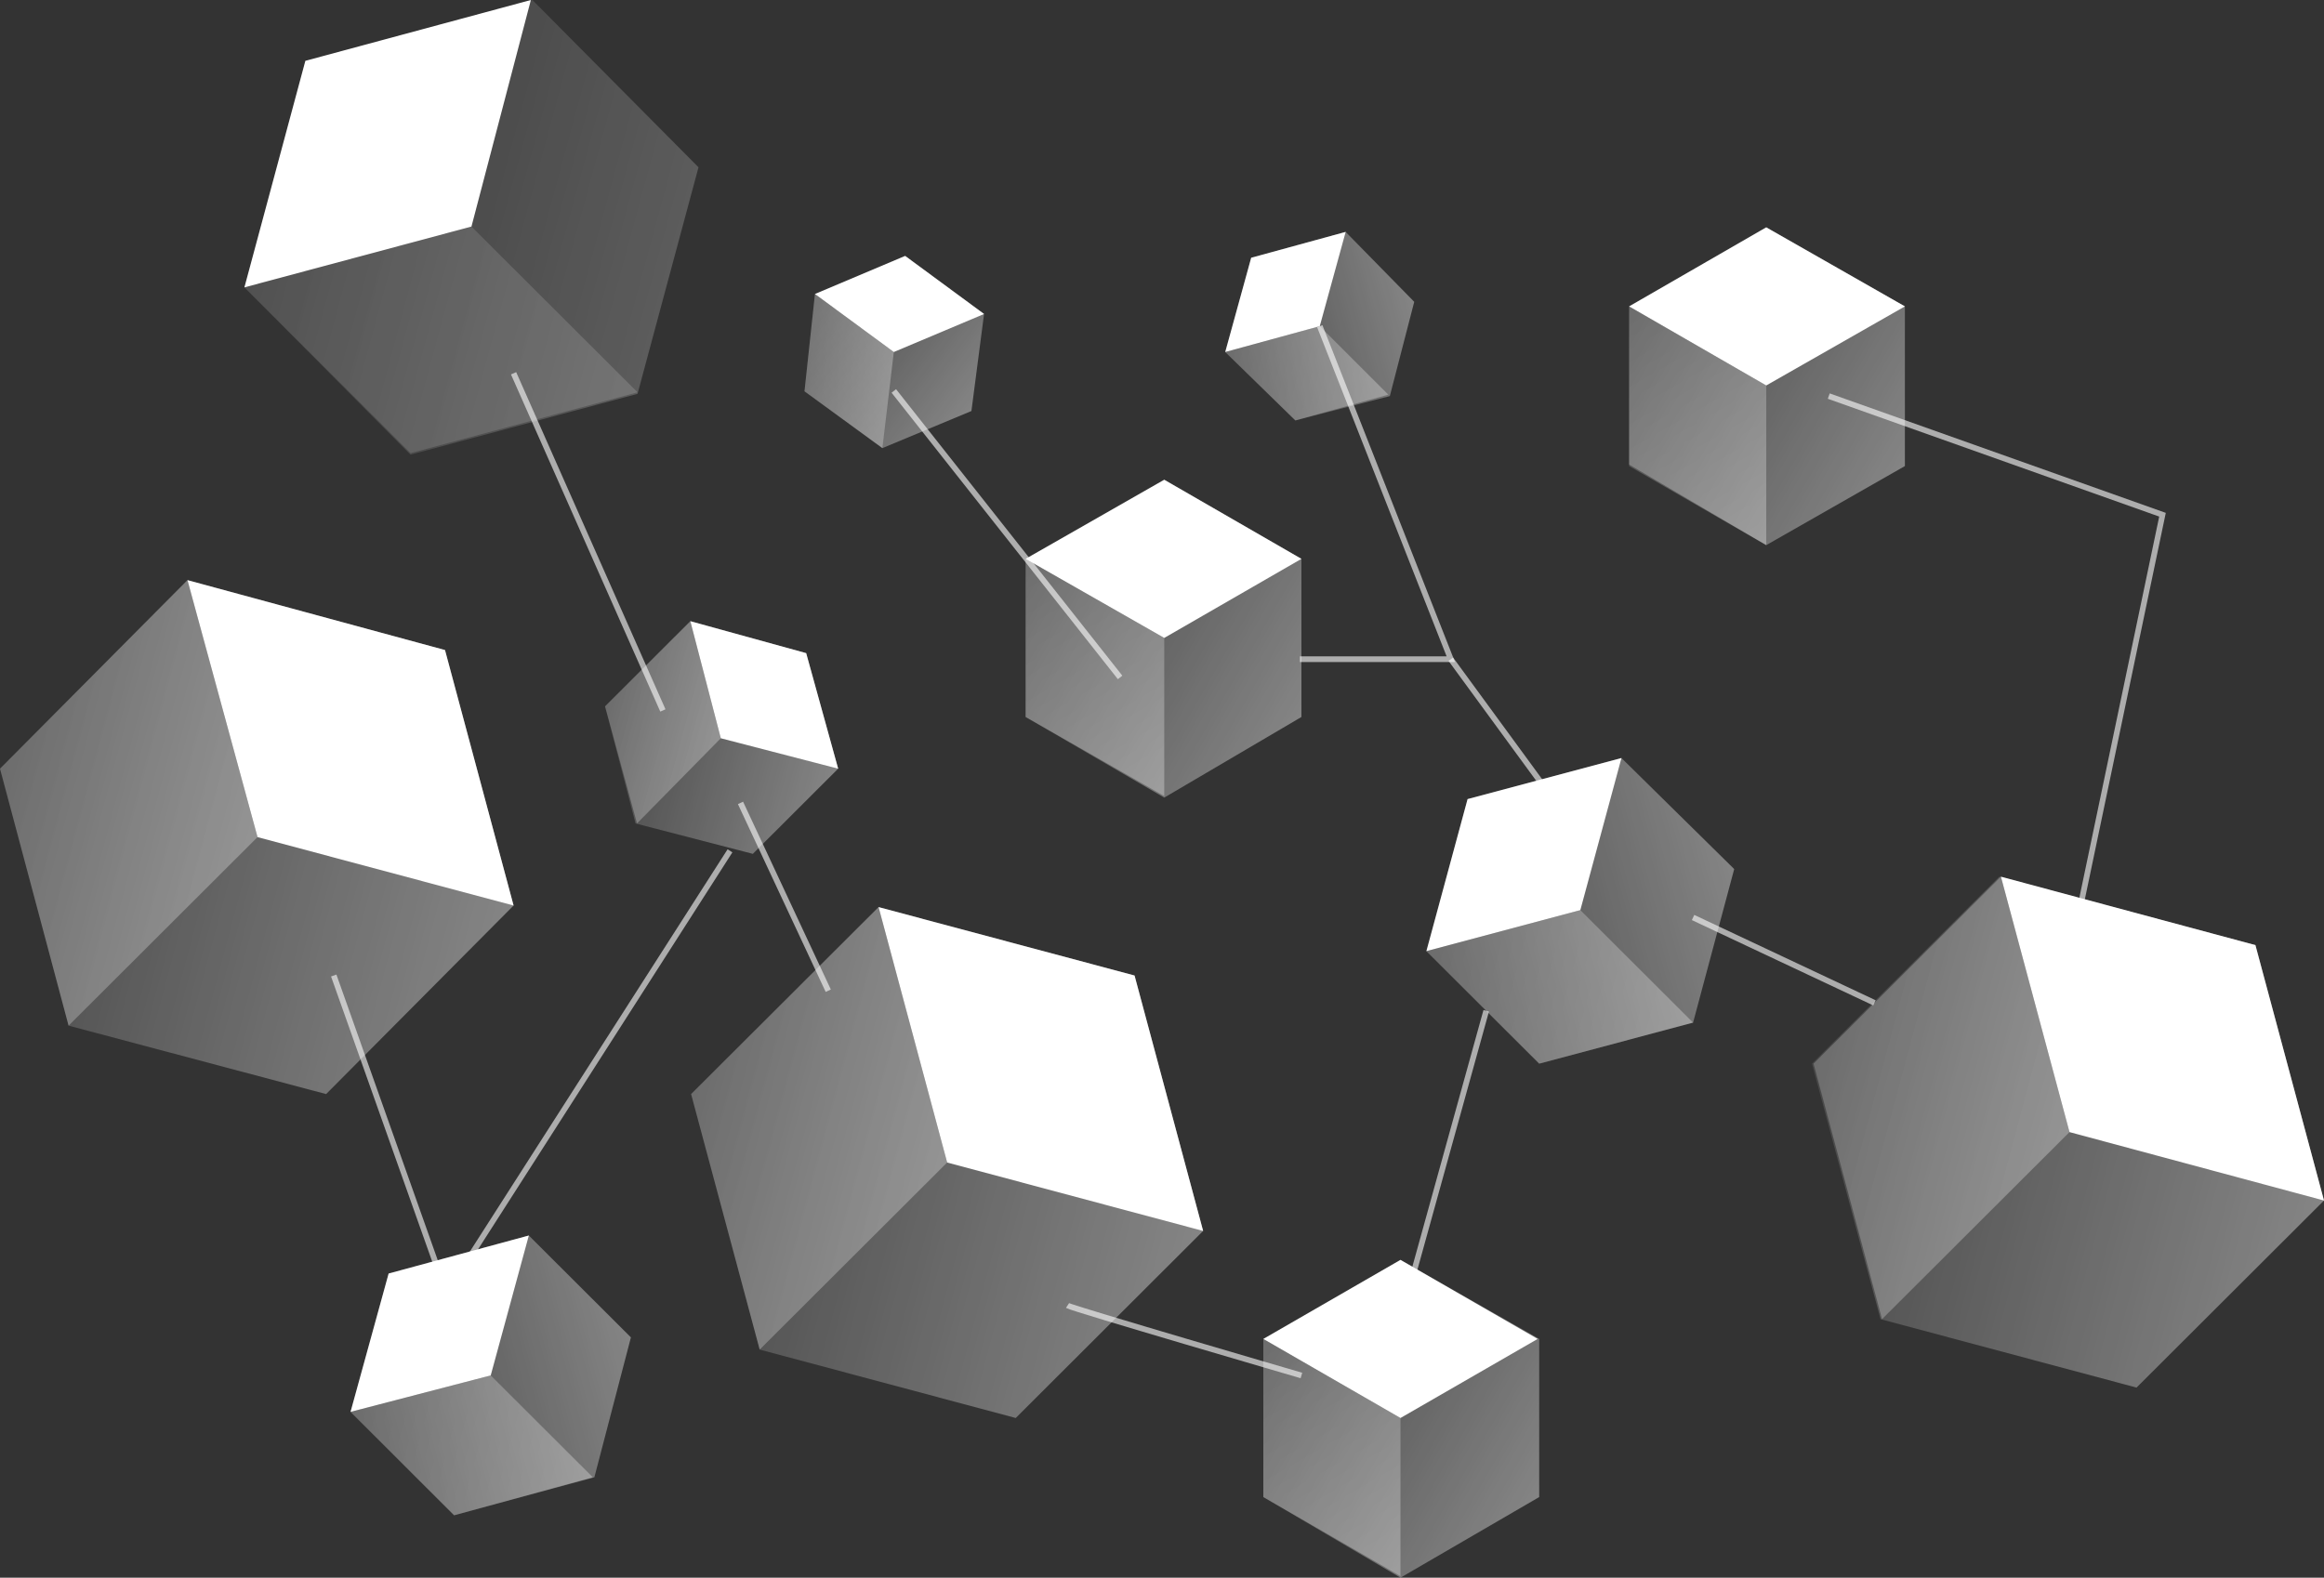
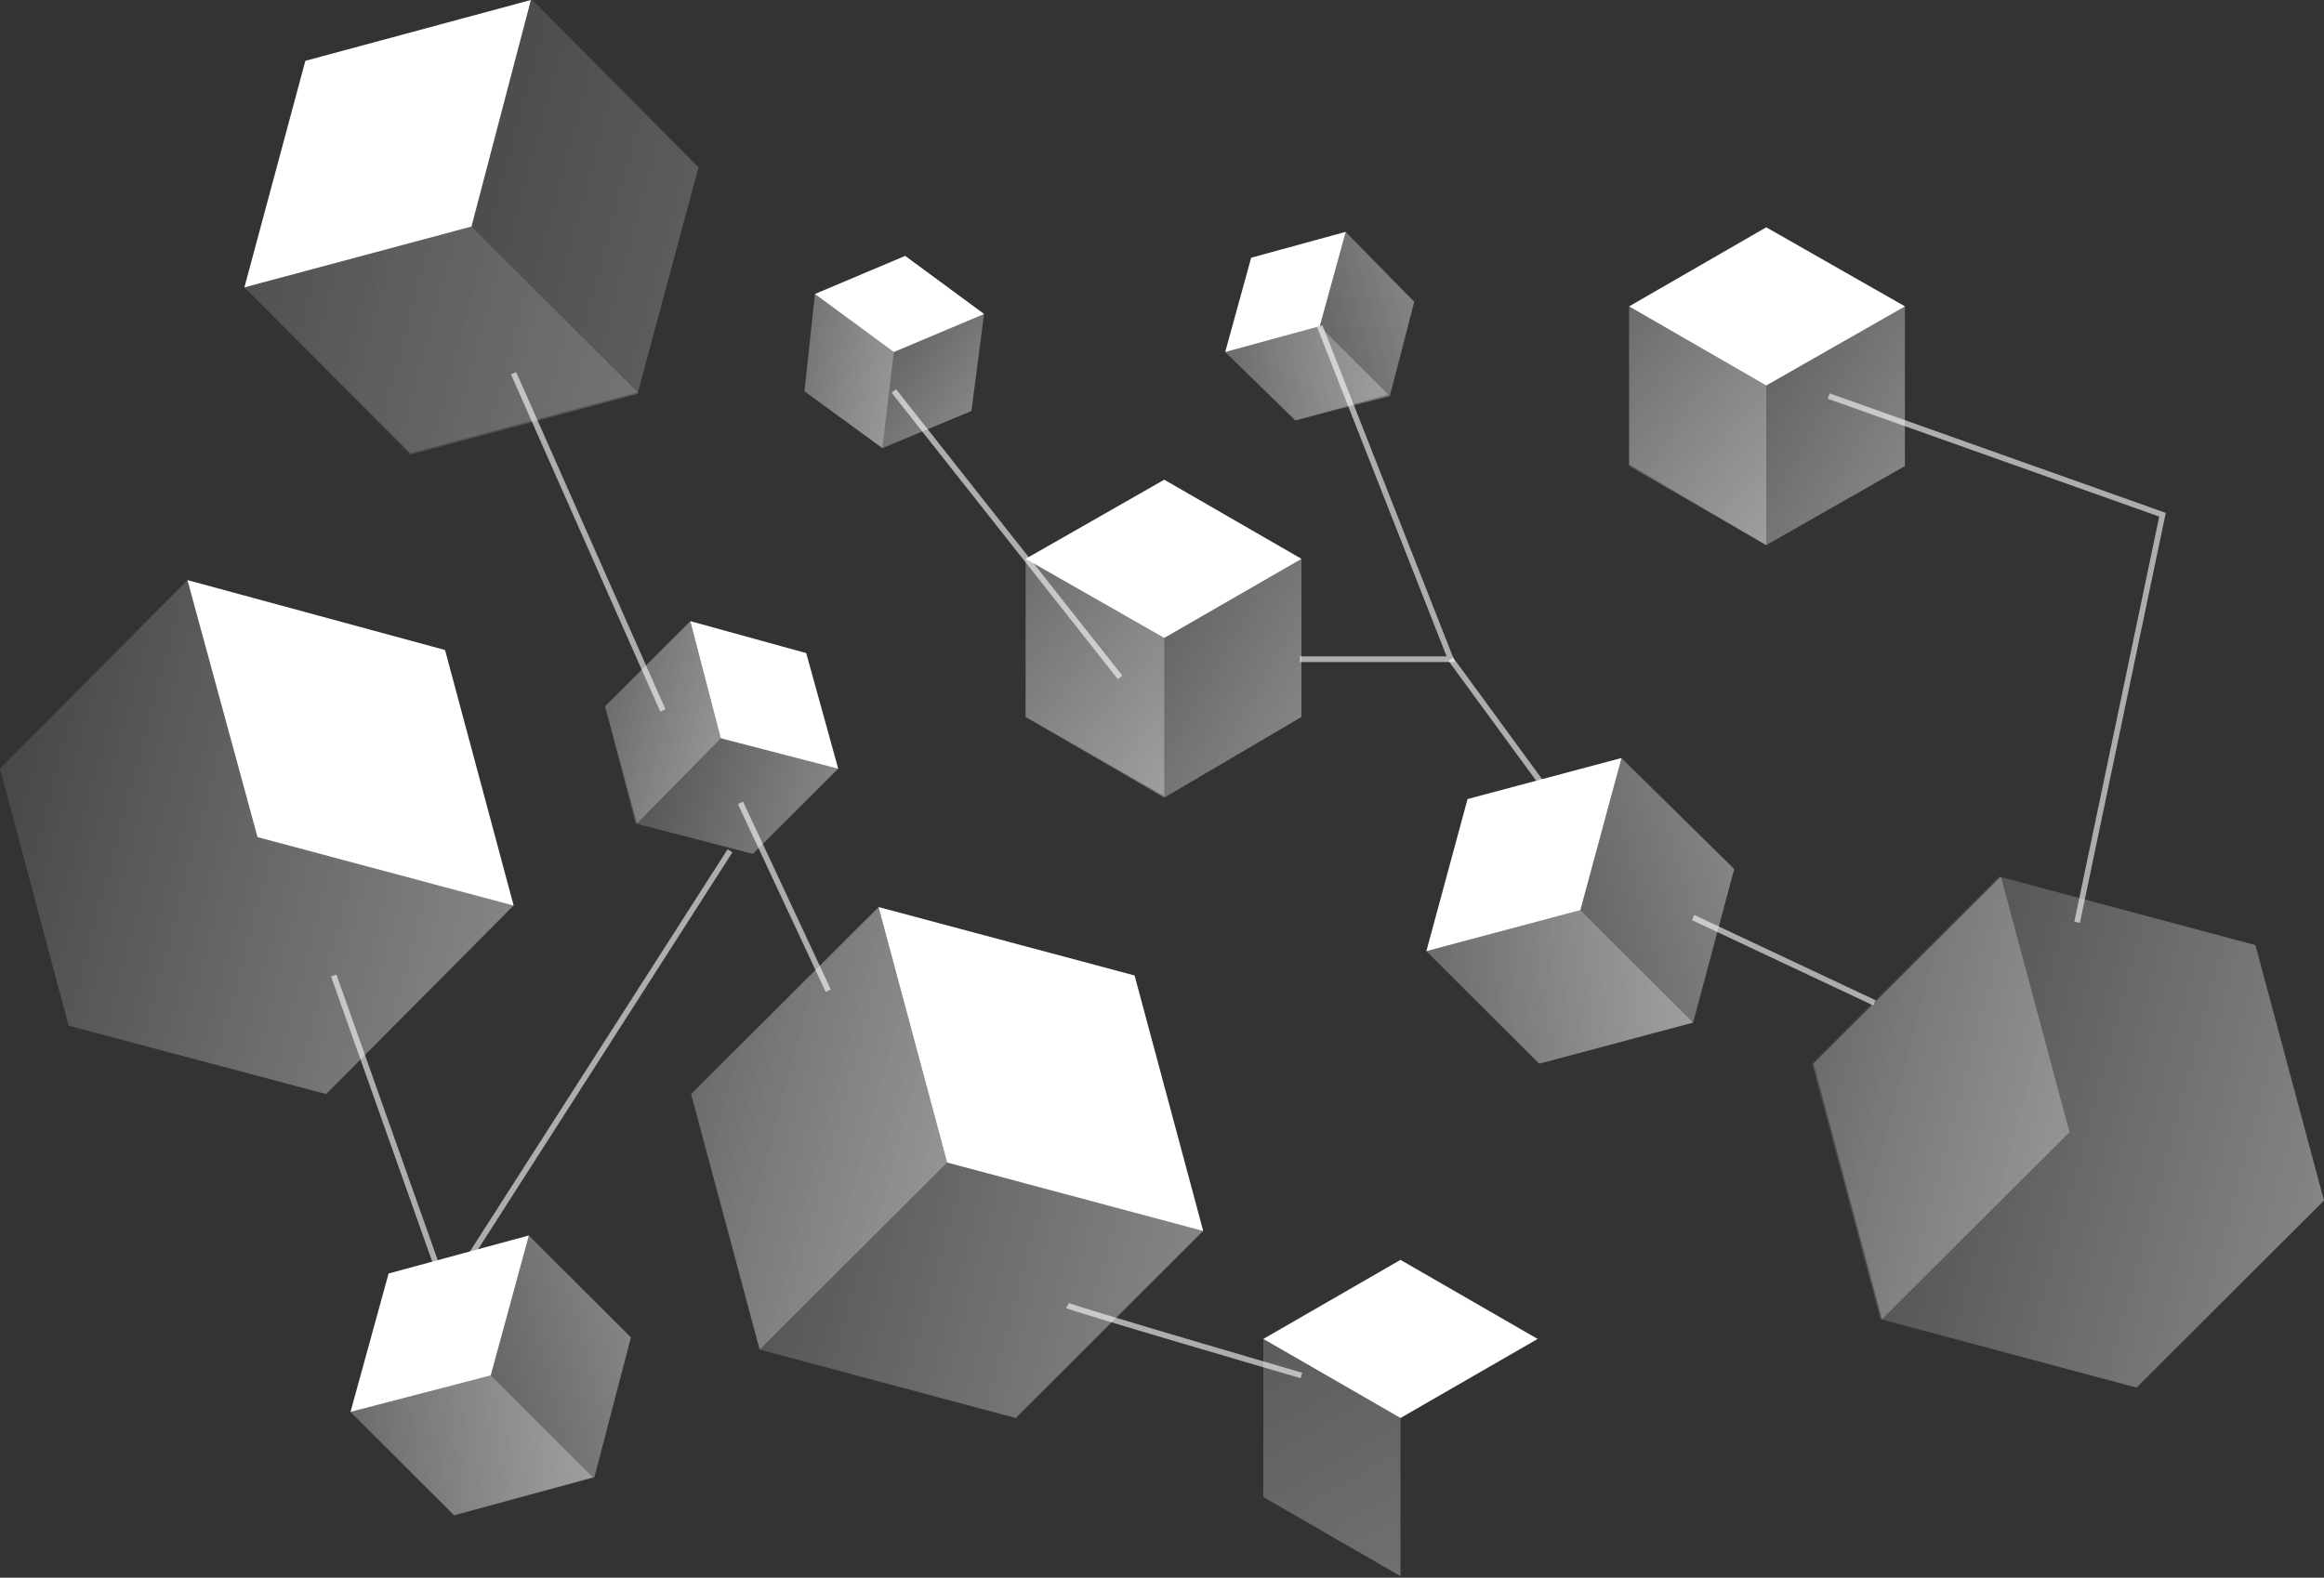
<svg xmlns="http://www.w3.org/2000/svg" width="511" height="347" viewBox="0 0 511 347" fill="none">
  <rect x="0" y="0" width="511" height="347" fill="#333333" stroke="none" />
  <g clip-path="url(#clip0_20_6558)">
    <path d="M402.107 87.118L475.489 113.21L456.717 202.852" stroke="rgba(255,255,255,0.6)" stroke-width="1.25" stroke-miterlimit="10" />
    <path d="M412.145 220.566L372.274 201.799" stroke="rgba(255,255,255,0.6)" stroke-width="1.25" stroke-miterlimit="10" />
    <path d="M290.19 71.741L318.999 144.985H285.83" stroke="rgba(255,255,255,0.6)" stroke-width="1.25" stroke-miterlimit="10" />
    <path d="M318.999 144.985L342.953 177.735" stroke="rgba(255,255,255,0.6)" stroke-width="1.25" stroke-miterlimit="10" />
    <path d="M246.285 148.995L196.531 85.987" stroke="rgba(255,255,255,0.6)" stroke-width="1.25" stroke-miterlimit="10" />
    <path d="M112.926 82.101L145.754 156.258" stroke="rgba(255,255,255,0.6)" stroke-width="1.25" stroke-miterlimit="10" />
    <path d="M73.381 214.558L98.173 284.457L160.508 187.134" stroke="rgba(255,255,255,0.6)" stroke-width="1.25" stroke-miterlimit="10" />
    <path d="M162.819 176.589L182.119 217.903" stroke="rgba(255,255,255,0.6)" stroke-width="1.25" stroke-miterlimit="10" />
    <path d="M234.727 287.136C235.735 287.801 286.155 302.528 286.155 302.528" stroke="rgba(255,255,255,0.6)" stroke-width="1.25" stroke-miterlimit="10" />
-     <path d="M326.787 222.316L310.962 279.44" stroke="rgba(255,255,255,0.6)" stroke-width="1.25" stroke-miterlimit="10" />
    <path d="M53.74 63.209L90.26 100.001L140.184 86.622L153.588 36.792L117.068 0L67.144 13.379L53.74 63.209Z" fill="url(#paint0_linear_20_6558)" />
    <path d="M53.74 63.209L103.664 49.83L116.727 0L67.144 13.379L53.74 63.209Z" fill="#FFFFFF" />
    <path d="M90.26 99.66L140.184 86.282L103.664 49.83L53.74 63.209L90.26 99.66Z" fill="url(#paint1_linear_20_6558)" />
    <path d="M41.221 127.595L0 169.064L15.08 225.583L71.706 240.635L112.926 199.166L97.847 142.972L41.221 127.595Z" fill="url(#paint2_linear_20_6558)" />
    <path d="M41.221 127.595L56.626 184.115L112.926 199.166L97.847 142.972L41.221 127.595Z" fill="#FFFFFF" />
-     <path d="M0 169.064L15.08 225.583L56.626 184.115L41.221 127.595L0 169.064Z" fill="url(#paint3_linear_20_6558)" />
    <path d="M179.187 64.665L176.891 86.065L194.018 98.561L213.597 90.4L216.374 69.062L199.029 56.287L179.187 64.665Z" fill="url(#paint4_linear_20_6558)" />
    <path d="M179.187 64.665L196.531 77.424L216.374 69.062L199.029 56.287L179.187 64.665Z" fill="#FFFFFF" />
    <path d="M176.891 86.065L194.018 98.561L196.531 77.424L179.187 64.665L176.891 86.065Z" fill="url(#paint5_linear_20_6558)" />
    <path d="M151.789 136.623L133.033 155.359L139.735 181.111L165.535 187.8L184.291 169.064L177.263 143.653L151.789 136.623Z" fill="url(#paint6_linear_20_6558)" />
    <path d="M151.789 136.623L158.491 162.374L184.291 169.064L177.263 143.653L151.789 136.623Z" fill="#FFFFFF" />
    <path d="M133.033 155.359L140.061 181.111L158.491 162.374L151.789 136.623L133.033 155.359Z" fill="url(#paint7_linear_20_6558)" />
    <path d="M269.4 77.424L284.821 92.475L305.595 87.118L310.962 66.383L295.883 51.007L275.11 56.69L269.4 77.424Z" fill="url(#paint8_linear_20_6558)" />
    <path d="M269.4 77.424L290.189 71.741L295.883 51.007L275.11 56.69L269.4 77.424Z" fill="#FFFFFF" />
    <path d="M284.821 92.475L305.253 86.793L290.189 71.741L269.4 77.424L284.821 92.475Z" fill="url(#paint9_linear_20_6558)" />
    <path d="M77.074 310.533L99.848 333.28L130.69 324.919L138.726 294.15L116.278 271.744L85.451 280.105L77.074 310.533Z" fill="url(#paint10_linear_20_6558)" />
    <path d="M77.074 310.533L107.9 302.512L116.278 271.744L85.451 280.105L77.074 310.533Z" fill="#FFFFFF" />
    <path d="M99.848 333.28L130.349 324.919L107.9 302.512L77.074 310.533L99.848 333.28Z" fill="url(#paint11_linear_20_6558)" />
    <path d="M358.203 67.39V102.51L388.362 119.899L418.847 102.51V67.39L388.362 50.001L358.203 67.39Z" fill="url(#paint12_linear_20_6558)" />
    <path d="M358.203 67.39L388.362 84.78L418.847 67.39L388.362 50.001L358.203 67.39Z" fill="#FFFFFF" />
    <path d="M358.203 102.169L388.362 119.899V84.78L358.203 67.39V102.169Z" fill="url(#paint13_linear_20_6558)" />
    <path d="M225.511 122.919V157.698L255.996 175.428L286.155 157.698V122.919L255.996 105.514L225.511 122.919Z" fill="url(#paint14_linear_20_6558)" />
    <path d="M225.511 122.919L255.996 140.308L286.155 122.919L255.996 105.514L225.511 122.919Z" fill="#FFFFFF" />
    <path d="M225.511 157.698L255.996 175.087V140.308L225.511 122.919V157.698Z" fill="url(#paint15_linear_20_6558)" />
-     <path d="M277.778 294.491V329.27L307.938 347L338.438 329.27V294.491L307.938 277.101L277.778 294.491Z" fill="url(#paint16_linear_20_6558)" />
    <path d="M277.778 294.491L307.938 311.88L338.097 294.491L307.938 277.101L277.778 294.491Z" fill="#FFFFFF" />
    <path d="M277.778 329.27L307.938 346.659V311.88L277.778 294.491V329.27Z" fill="url(#paint17_linear_20_6558)" />
    <path d="M313.631 209.2L338.438 233.945L372.274 224.917L381.318 191.145L356.527 166.725L322.691 175.753L313.631 209.2Z" fill="url(#paint18_linear_20_6558)" />
    <path d="M313.631 209.2L347.482 200.173L356.527 166.725L322.691 175.753L313.631 209.2Z" fill="#FFFFFF" />
    <path d="M338.438 233.945L372.274 224.917L347.482 200.173L313.631 209.2L338.438 233.945Z" fill="url(#paint19_linear_20_6558)" />
    <path d="M439.636 192.817L398.415 233.945L413.495 290.14L469.779 305.191L511 264.048L495.921 207.869L439.636 192.817Z" fill="url(#paint20_linear_20_6558)" />
-     <path d="M439.961 192.817L455.041 248.996L511 264.048L495.92 207.869L439.961 192.817Z" fill="#FFFFFF" />
    <path d="M398.756 233.945L413.82 290.14L455.041 248.996L439.962 192.817L398.756 233.945Z" fill="url(#paint21_linear_20_6558)" />
    <path d="M193.18 199.507L151.959 240.635L167.039 296.829L223.339 311.88L264.545 270.737L249.465 214.558L193.18 199.507Z" fill="url(#paint22_linear_20_6558)" />
    <path d="M193.18 199.507L208.26 255.686L264.545 270.737L249.465 214.558L193.18 199.507Z" fill="#FFFFFF" />
    <path d="M151.959 240.635L167.039 296.829L208.26 255.686L193.18 199.507L151.959 240.635Z" fill="url(#paint23_linear_20_6558)" />
  </g>
  <defs>
    <linearGradient id="paint0_linear_20_6558" x1="53.74" y1="63.209" x2="140.184" y2="86.622" gradientUnits="userSpaceOnUse">
      <stop stop-color="white" stop-opacity="0.05" />
      <stop offset="1" stop-color="white" stop-opacity="0.2" />
    </linearGradient>
    <linearGradient id="paint1_linear_20_6558" x1="53.74" y1="63.209" x2="140.184" y2="86.282" gradientUnits="userSpaceOnUse">
      <stop stop-color="white" stop-opacity="0.1" />
      <stop offset="1" stop-color="white" stop-opacity="0.15" />
    </linearGradient>
    <linearGradient id="paint2_linear_20_6558" x1="0" y1="169.064" x2="112.926" y2="199.166" gradientUnits="userSpaceOnUse">
      <stop stop-color="white" stop-opacity="0.1" />
      <stop offset="1" stop-color="white" stop-opacity="0.4" />
    </linearGradient>
    <linearGradient id="paint3_linear_20_6558" x1="0" y1="169.064" x2="56.626" y2="184.115" gradientUnits="userSpaceOnUse">
      <stop stop-color="white" stop-opacity="0.2" />
      <stop offset="1" stop-color="white" stop-opacity="0.3" />
    </linearGradient>
    <linearGradient id="paint4_linear_20_6558" x1="179.187" y1="64.665" x2="213.597" y2="90.4" gradientUnits="userSpaceOnUse">
      <stop stop-color="white" stop-opacity="0.1" />
      <stop offset="1" stop-color="white" stop-opacity="0.4" />
    </linearGradient>
    <linearGradient id="paint5_linear_20_6558" x1="176.891" y1="86.065" x2="196.531" y2="77.424" gradientUnits="userSpaceOnUse">
      <stop stop-color="white" stop-opacity="0.2" />
      <stop offset="1" stop-color="white" stop-opacity="0.3" />
    </linearGradient>
    <linearGradient id="paint6_linear_20_6558" x1="133.033" y1="155.359" x2="184.291" y2="169.064" gradientUnits="userSpaceOnUse">
      <stop stop-color="white" stop-opacity="0.1" />
      <stop offset="1" stop-color="white" stop-opacity="0.4" />
    </linearGradient>
    <linearGradient id="paint7_linear_20_6558" x1="133.033" y1="155.359" x2="158.491" y2="162.374" gradientUnits="userSpaceOnUse">
      <stop stop-color="white" stop-opacity="0.2" />
      <stop offset="1" stop-color="white" stop-opacity="0.3" />
    </linearGradient>
    <linearGradient id="paint8_linear_20_6558" x1="269.4" y1="77.424" x2="310.962" y2="66.383" gradientUnits="userSpaceOnUse">
      <stop stop-color="white" stop-opacity="0.1" />
      <stop offset="1" stop-color="white" stop-opacity="0.4" />
    </linearGradient>
    <linearGradient id="paint9_linear_20_6558" x1="269.4" y1="77.424" x2="305.253" y2="86.793" gradientUnits="userSpaceOnUse">
      <stop stop-color="white" stop-opacity="0.2" />
      <stop offset="1" stop-color="white" stop-opacity="0.3" />
    </linearGradient>
    <linearGradient id="paint10_linear_20_6558" x1="77.074" y1="310.533" x2="138.726" y2="294.15" gradientUnits="userSpaceOnUse">
      <stop stop-color="white" stop-opacity="0.1" />
      <stop offset="1" stop-color="white" stop-opacity="0.4" />
    </linearGradient>
    <linearGradient id="paint11_linear_20_6558" x1="77.074" y1="310.533" x2="130.349" y2="324.919" gradientUnits="userSpaceOnUse">
      <stop stop-color="white" stop-opacity="0.2" />
      <stop offset="1" stop-color="white" stop-opacity="0.3" />
    </linearGradient>
    <linearGradient id="paint12_linear_20_6558" x1="358.203" y1="67.39" x2="418.847" y2="102.51" gradientUnits="userSpaceOnUse">
      <stop stop-color="white" stop-opacity="0.1" />
      <stop offset="1" stop-color="white" stop-opacity="0.4" />
    </linearGradient>
    <linearGradient id="paint13_linear_20_6558" x1="358.203" y1="67.39" x2="388.362" y2="119.899" gradientUnits="userSpaceOnUse">
      <stop stop-color="white" stop-opacity="0.2" />
      <stop offset="1" stop-color="white" stop-opacity="0.3" />
    </linearGradient>
    <linearGradient id="paint14_linear_20_6558" x1="225.511" y1="122.919" x2="286.155" y2="157.698" gradientUnits="userSpaceOnUse">
      <stop stop-color="white" stop-opacity="0.1" />
      <stop offset="1" stop-color="white" stop-opacity="0.4" />
    </linearGradient>
    <linearGradient id="paint15_linear_20_6558" x1="225.511" y1="122.919" x2="255.996" y2="175.087" gradientUnits="userSpaceOnUse">
      <stop stop-color="white" stop-opacity="0.2" />
      <stop offset="1" stop-color="white" stop-opacity="0.3" />
    </linearGradient>
    <linearGradient id="paint16_linear_20_6558" x1="277.778" y1="294.491" x2="338.438" y2="329.27" gradientUnits="userSpaceOnUse">
      <stop stop-color="white" stop-opacity="0.1" />
      <stop offset="1" stop-color="white" stop-opacity="0.4" />
    </linearGradient>
    <linearGradient id="paint17_linear_20_6558" x1="277.778" y1="294.491" x2="307.938" y2="346.659" gradientUnits="userSpaceOnUse">
      <stop stop-color="white" stop-opacity="0.2" />
      <stop offset="1" stop-color="white" stop-opacity="0.3" />
    </linearGradient>
    <linearGradient id="paint18_linear_20_6558" x1="313.631" y1="209.2" x2="381.318" y2="191.145" gradientUnits="userSpaceOnUse">
      <stop stop-color="white" stop-opacity="0.1" />
      <stop offset="1" stop-color="white" stop-opacity="0.4" />
    </linearGradient>
    <linearGradient id="paint19_linear_20_6558" x1="313.631" y1="209.2" x2="372.274" y2="224.917" gradientUnits="userSpaceOnUse">
      <stop stop-color="white" stop-opacity="0.2" />
      <stop offset="1" stop-color="white" stop-opacity="0.3" />
    </linearGradient>
    <linearGradient id="paint20_linear_20_6558" x1="398.415" y1="233.945" x2="511" y2="264.048" gradientUnits="userSpaceOnUse">
      <stop stop-color="white" stop-opacity="0.1" />
      <stop offset="1" stop-color="white" stop-opacity="0.4" />
    </linearGradient>
    <linearGradient id="paint21_linear_20_6558" x1="398.756" y1="233.945" x2="455.041" y2="248.996" gradientUnits="userSpaceOnUse">
      <stop stop-color="white" stop-opacity="0.2" />
      <stop offset="1" stop-color="white" stop-opacity="0.3" />
    </linearGradient>
    <linearGradient id="paint22_linear_20_6558" x1="151.959" y1="240.635" x2="264.545" y2="270.737" gradientUnits="userSpaceOnUse">
      <stop stop-color="white" stop-opacity="0.1" />
      <stop offset="1" stop-color="white" stop-opacity="0.4" />
    </linearGradient>
    <linearGradient id="paint23_linear_20_6558" x1="151.959" y1="240.635" x2="208.26" y2="255.686" gradientUnits="userSpaceOnUse">
      <stop stop-color="white" stop-opacity="0.2" />
      <stop offset="1" stop-color="white" stop-opacity="0.3" />
    </linearGradient>
    <clipPath id="clip0_20_6558">
      <rect width="511" height="347" fill="white" />
    </clipPath>
  </defs>
</svg>